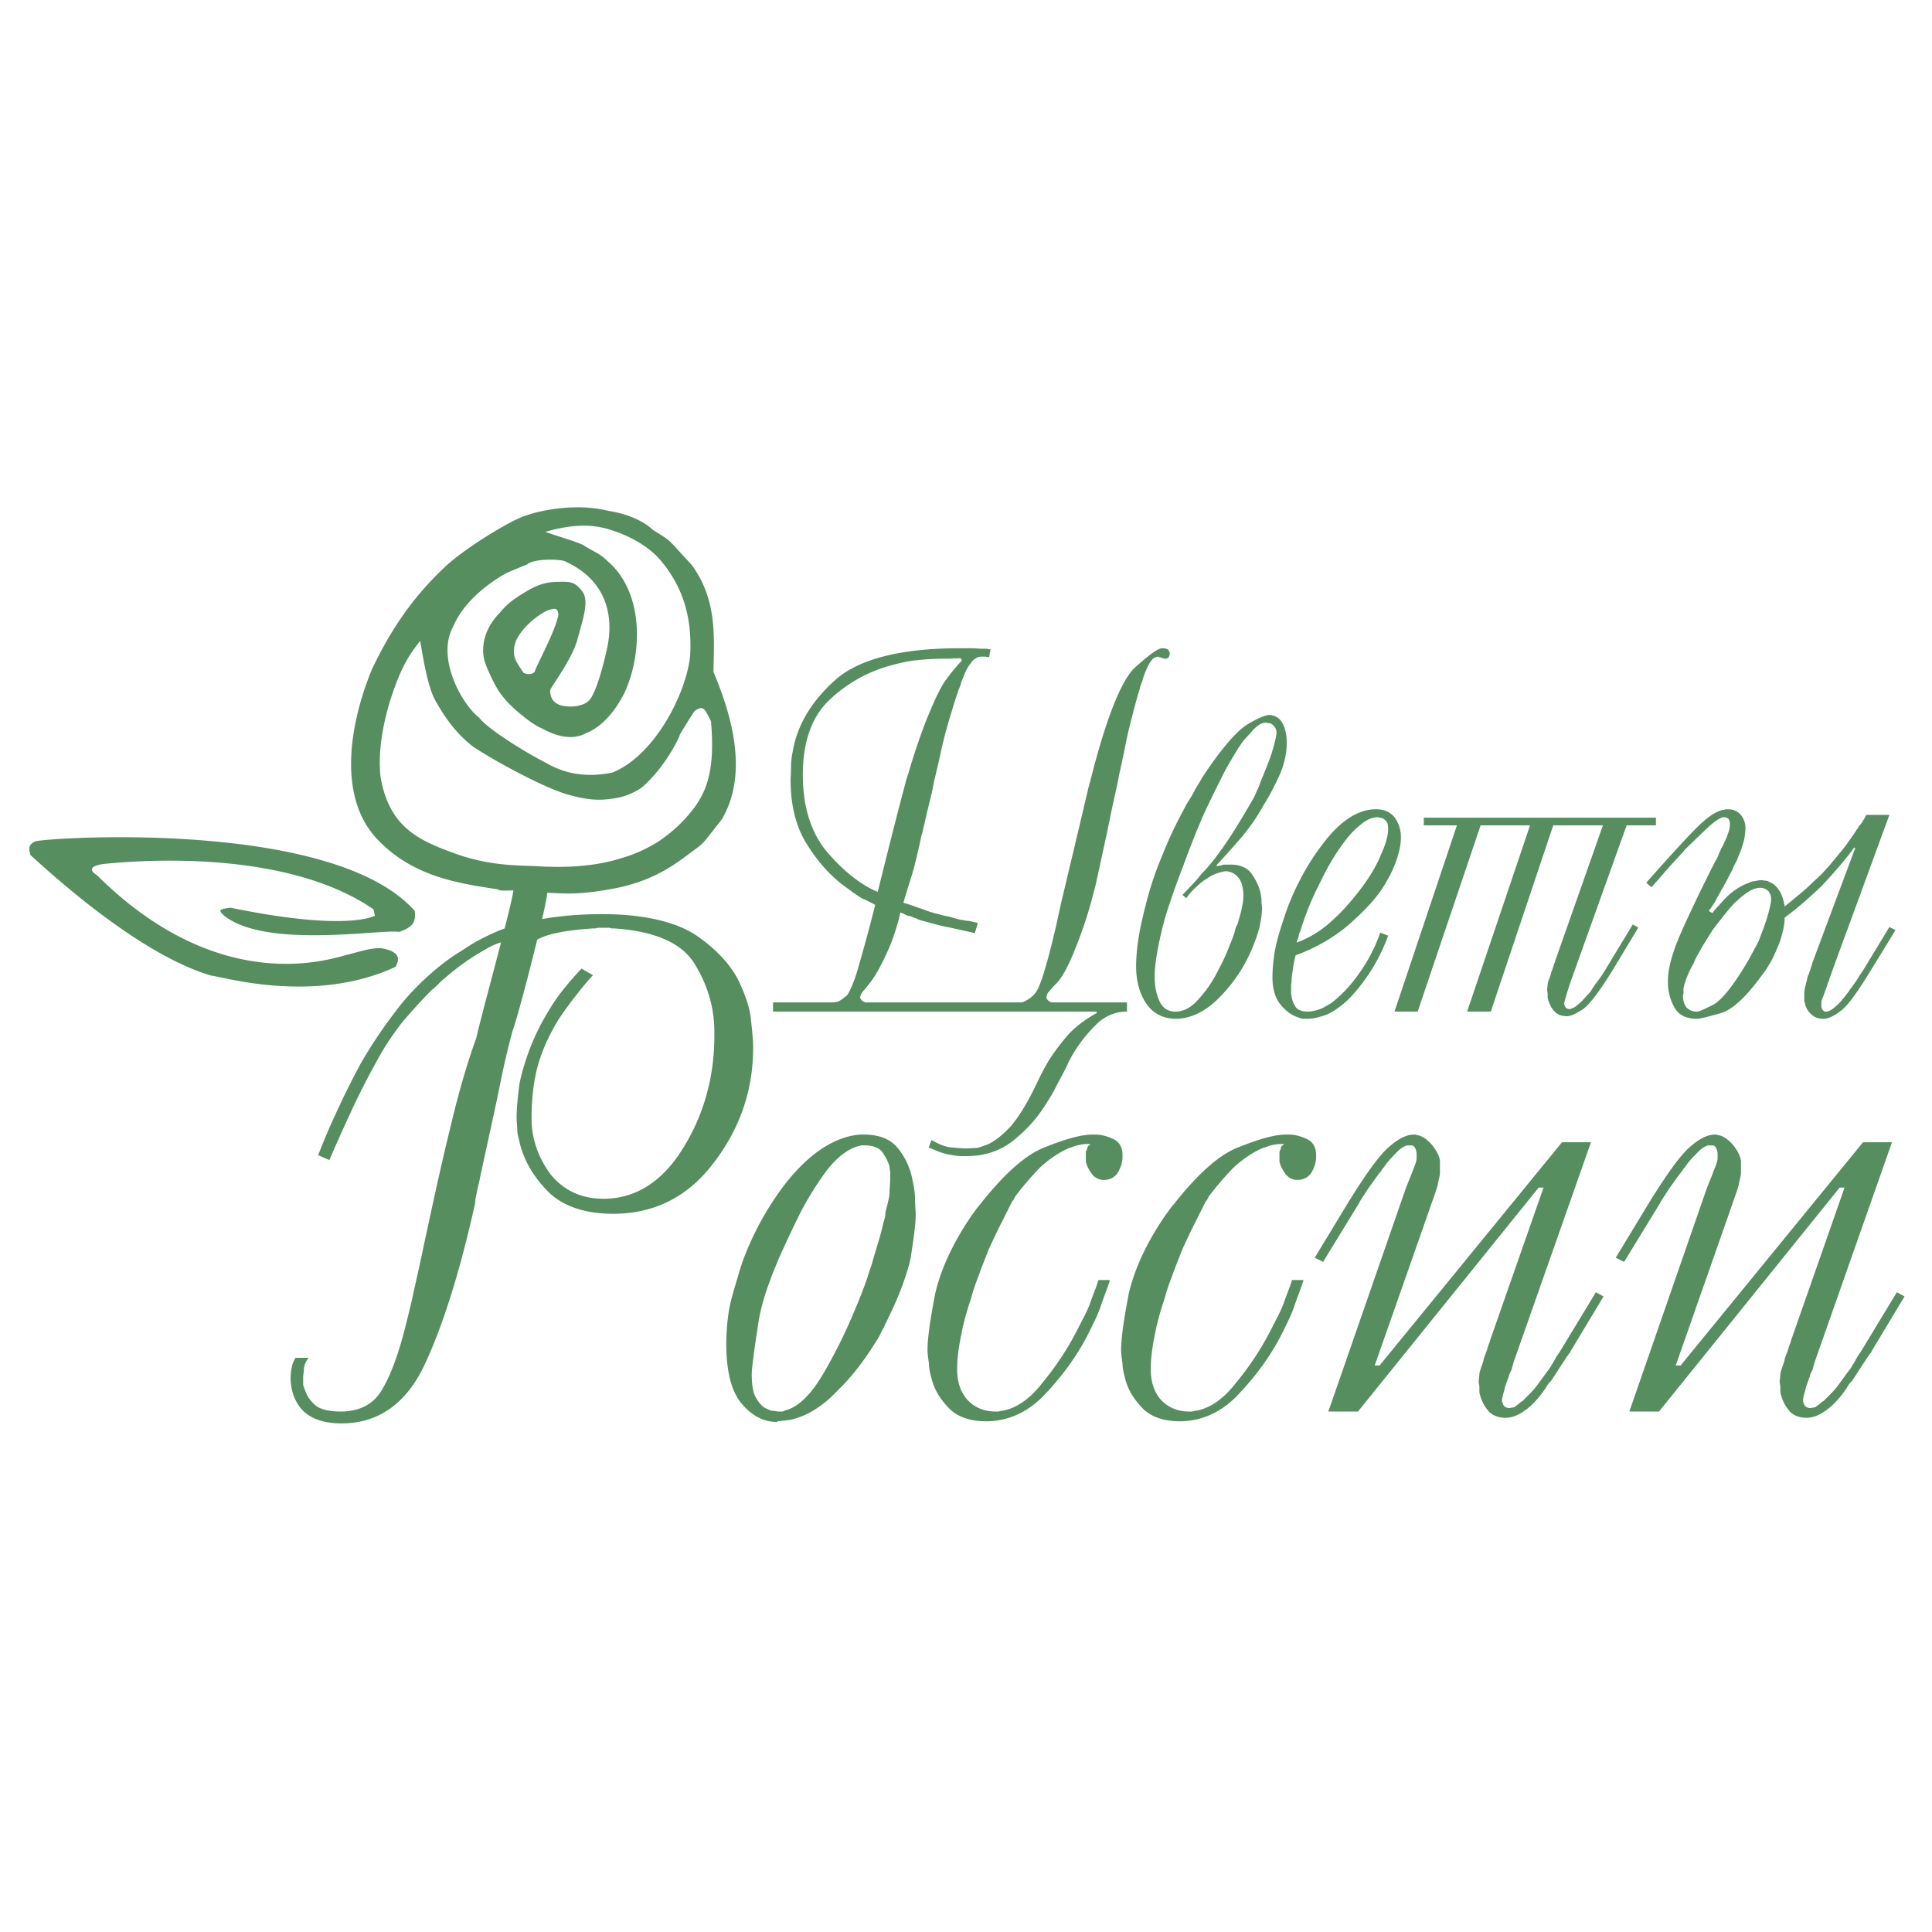
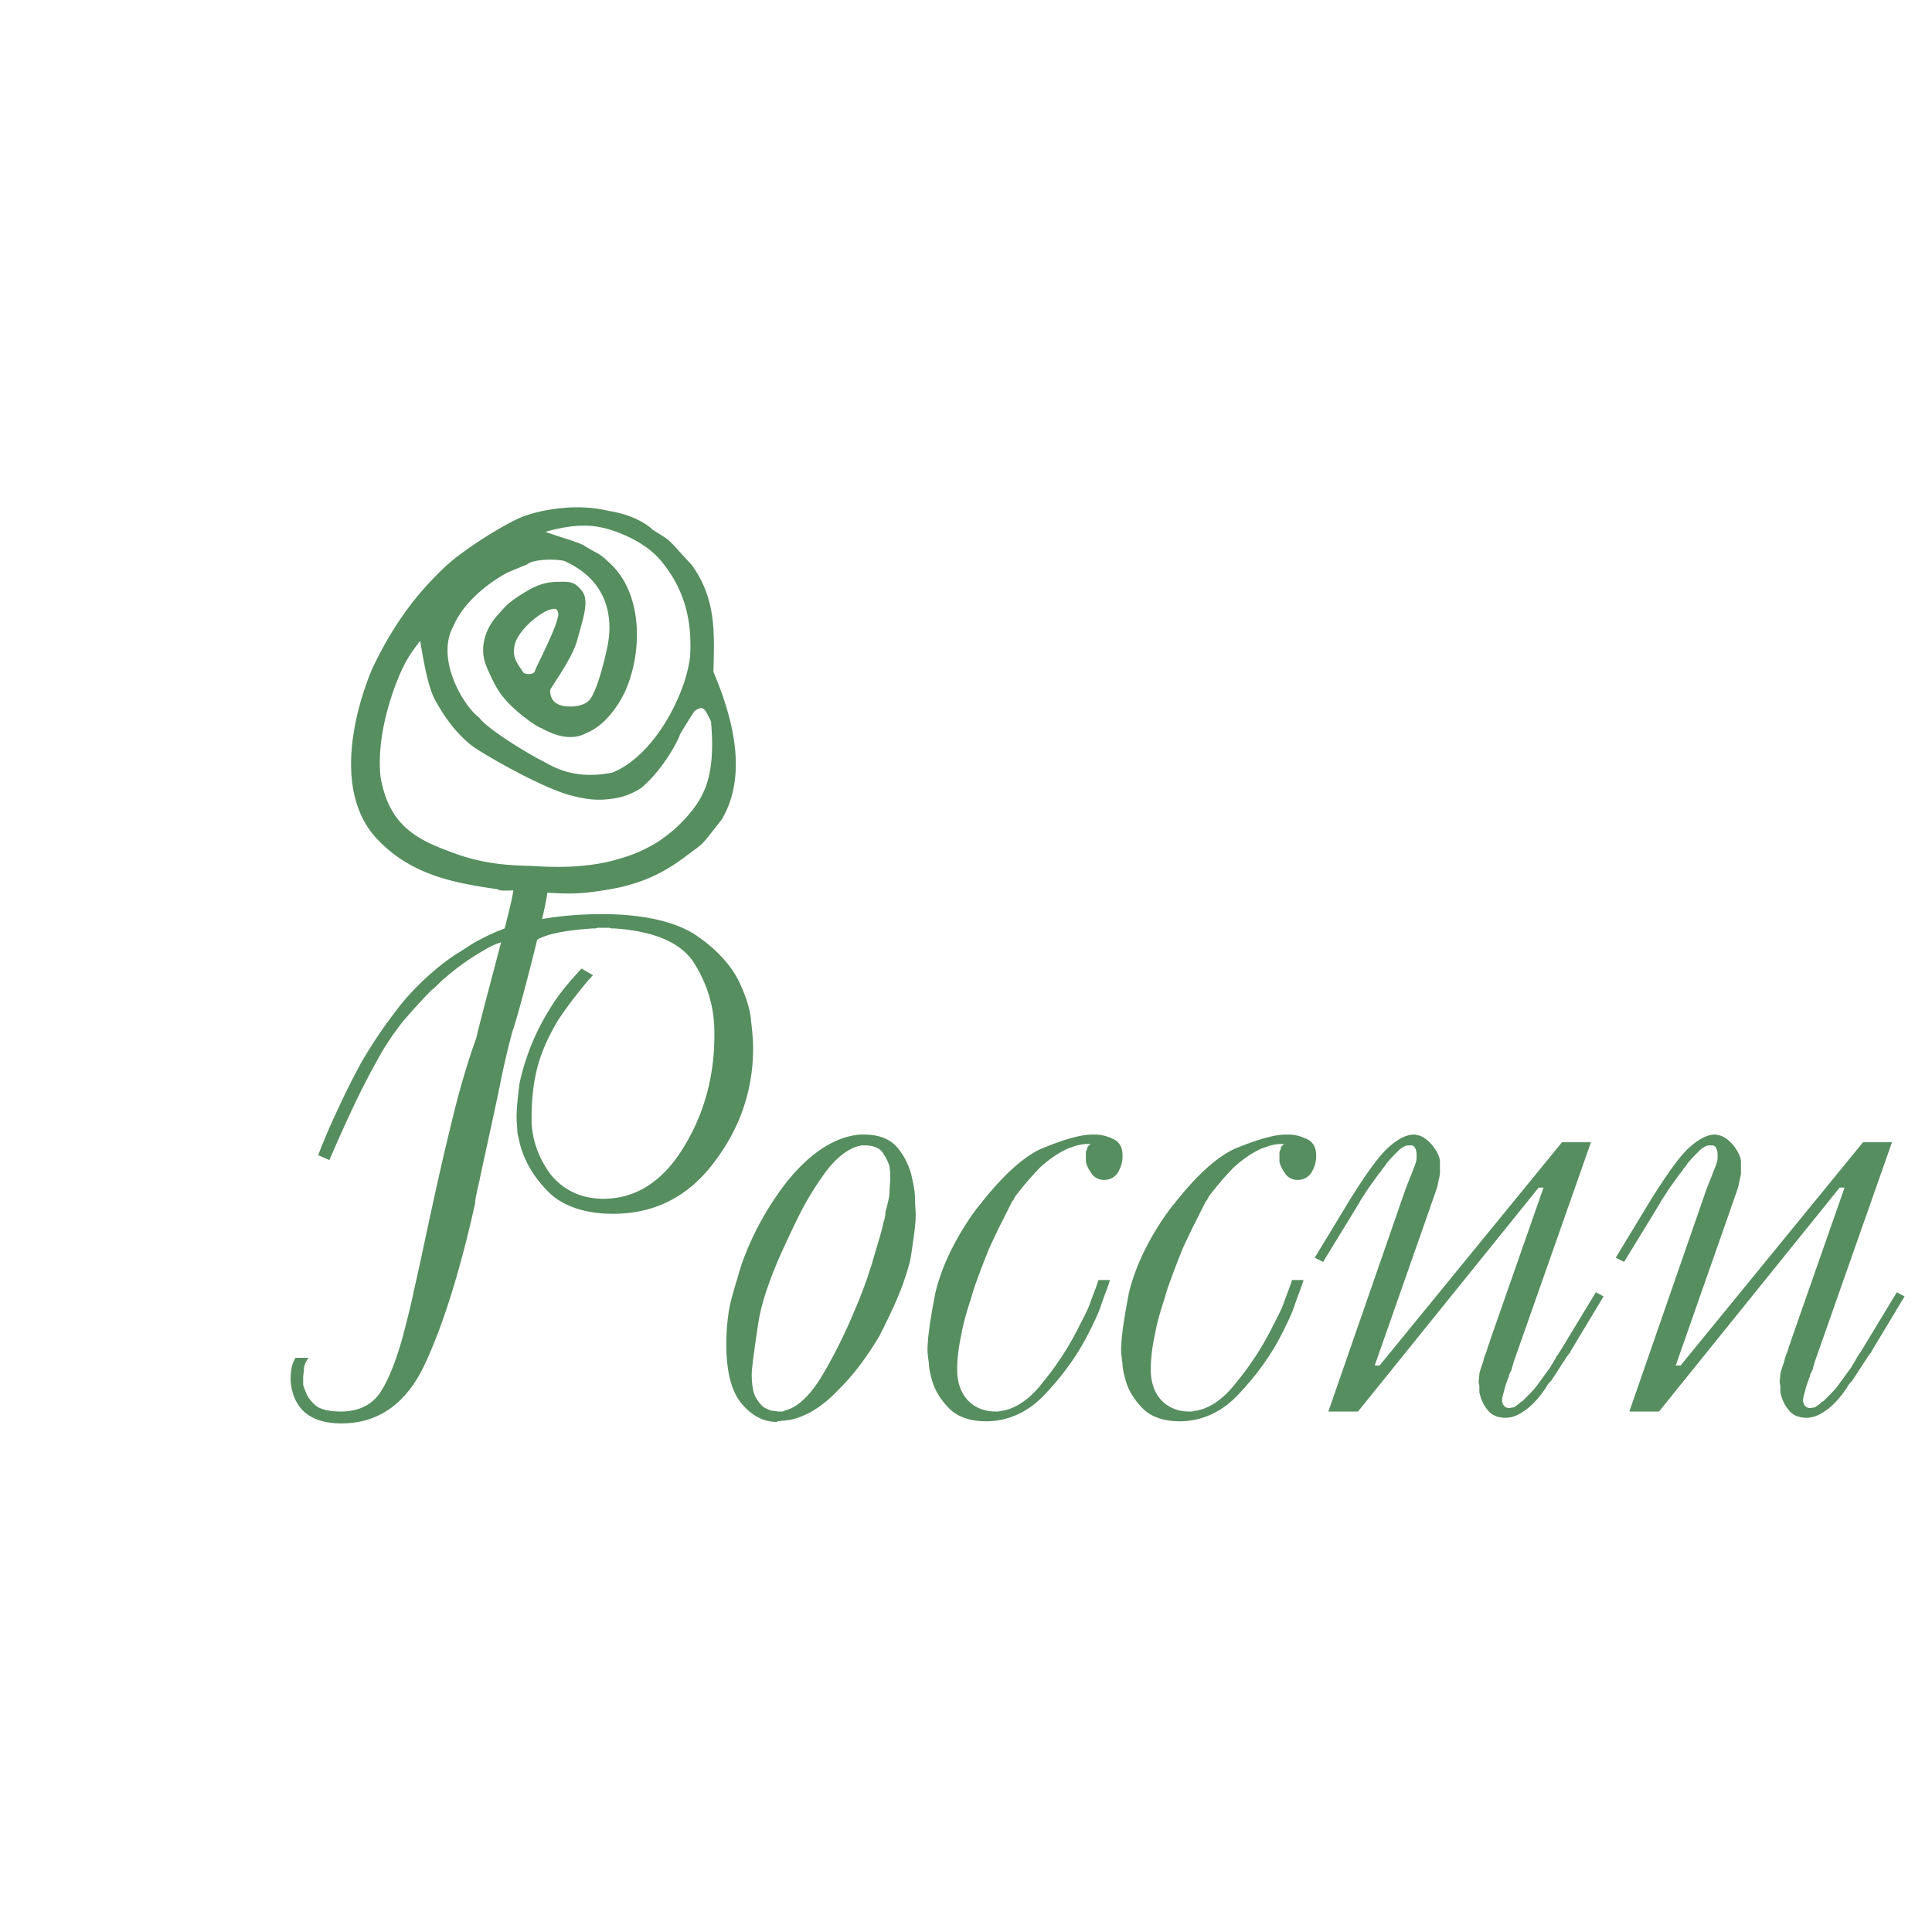
<svg xmlns="http://www.w3.org/2000/svg" width="2500" height="2500" viewBox="0 0 192.756 192.756">
  <g fill-rule="evenodd" clip-rule="evenodd">
-     <path fill="#fff" d="M0 0h192.756v192.756H0V0z" />
    <path d="M75.14 104.672v-.139c0-.627-.07-1.531-.208-2.68-.07-1.114-.487-2.332-1.044-3.585-.766-1.774-2.262-3.445-4.315-4.872-2.019-1.392-5.255-2.193-9.5-2.193-2.176 0-4.179.173-5.986.491.3-1.312.501-2.301.513-2.623 1.982.081 3.19.242 6.976-.483 3.786-.806 5.784-2.368 7.282-3.48s1.079-.725 3.142-3.335c2.707-4.543 1.015-10.391-.821-14.742.097-3.77.306-7.282-2.175-10.681-2.562-2.755-1.869-2.24-3.867-3.48 0 0-1.305-1.418-4.447-1.901-3.222-.806-6.927-.08-8.7.645-1.514.619-5.72 3.142-7.733 5.075-2.022 1.941-4.672 4.833-7.153 10.102-1.949 4.721-3.625 12.228.338 16.723 3.513 3.867 8.023 4.592 12.277 5.22-.097.193 1.498.097 1.498.097-.045.481-.396 1.952-.866 3.799-.833.31-1.657.683-2.458 1.115-.73.348-1.427.871-2.123 1.288-.696.418-1.427.975-2.123 1.531-1.461 1.218-2.958 2.68-4.211 4.385a45.318 45.318 0 0 0-3.48 5.22 80.596 80.596 0 0 0-2.436 4.907 61.014 61.014 0 0 0-1.775 4.176l1.114.487a188.624 188.624 0 0 1 2.609-5.777 82.32 82.32 0 0 1 2.262-4.35c.696-1.287 1.566-2.54 2.401-3.619.835-.975 1.844-2.123 2.819-3.097l.139-.14c.209-.139.487-.418.696-.626.139-.14.417-.418.696-.627a23.317 23.317 0 0 1 3.897-2.749c.662-.394 1.122-.597 1.611-.728-.944 3.64-2.137 8.036-2.455 9.482-.02.063-.042.124-.062.188-.87 2.401-1.775 5.499-2.61 9.083-.87 3.515-1.845 8.039-2.958 13.259-.244 1.113-.522 2.331-.731 3.306-.209.975-.487 2.054-.696 2.889-.696 2.818-1.531 5.081-2.401 6.473-.835 1.427-2.262 2.123-4.071 2.123-1.148 0-2.054-.209-2.541-.627-.487-.417-.835-.939-.974-1.356-.104-.279-.244-.558-.244-.766v-.627c0-.278.07-.557.07-.766 0-.243.069-.521.174-.73 0-.07.139-.209.139-.278 0 0 .14-.14.14-.209h-1.288a3.037 3.037 0 0 0-.348.835c-.07.313-.14.731-.14 1.148 0 1.253.418 2.471 1.253 3.306.87.836 2.123 1.253 3.828 1.253 3.654 0 6.473-1.949 8.317-5.916 1.809-3.862 3.515-9.291 5.011-16.042 0-.453.14-.87.209-1.288.069-.348.209-.835.278-1.253.835-3.897 1.601-7.272 2.158-10.092a85.238 85.238 0 0 1 1.07-4.499c.405-1.066 1.602-5.562 2.479-9.169 1.294-.758 3.846-1.001 5.499-1.122h.278c.069 0 .208-.069.278-.069h1.112c.07 0 .209.069.278.069h.279c4.037.279 6.716 1.462 7.969 3.516 1.288 2.053 1.983 4.385 1.983 6.785v.418c0 4.071-1.044 7.899-3.167 11.275-2.053 3.306-4.732 4.976-7.899 4.976-2.192 0-3.932-.835-5.22-2.366-1.183-1.565-1.879-3.41-1.949-5.289v-.278-.209c0-1.845.209-3.619.626-5.15.417-1.496 1.114-3.027 2.019-4.524a37.967 37.967 0 0 1 1.566-2.192c.557-.695 1.183-1.531 1.914-2.297l-1.148-.661c-1.183 1.288-2.332 2.61-3.167 4.037a22.89 22.89 0 0 0-2.053 4.142c-.418 1.147-.766 2.262-.975 3.375-.14 1.148-.278 2.263-.278 3.341 0 .418.069.836.069 1.253 0 .349.139.766.209 1.114.417 1.844 1.427 3.549 2.888 5.011 1.427 1.427 3.654 2.192 6.473 2.192 4.106 0 7.482-1.705 10.022-5.081 2.54-3.306 3.862-7.029 3.932-11.066.006-.072.006-.212.006-.281zM45.222 62.489c1.45-3.383 5.413-5.365 5.413-5.365.677-.29 1.981-.821 1.981-.821.483-.483 2.659-.58 3.674-.338 4.881 2.175 4.769 6.412 4.301 8.603-.467 2.191-1.192 4.688-1.836 5.333s-2.062.692-2.804.467c-.741-.225-1.063-.741-1.063-1.514.097-.339 2.191-3.094 2.707-5.011.516-1.917 1.225-3.867.516-4.817-.709-.95-1.176-.999-2.159-.982-.982.016-1.869.016-3.479.982-1.611.967-2.014 1.418-2.658 2.159-2.014 2.11-1.676 4.221-1.402 4.978s1.08 2.61 1.885 3.496c.966 1.209 3.142 2.82 3.705 2.981.886.483 2.819 1.45 4.511.483 2.256-.886 3.577-3.577 3.818-4.06 1.789-3.915 1.901-10.037-1.74-13.098-.789-.806-1.353-.886-2.417-1.595-.951-.419-1.659-.58-3.77-1.305 1.95-.564 3.915-.822 5.607-.435-.097-.048 3.802.757 5.945 3.335s3.109 5.558 2.9 9.425c-.354 3.706-3.496 9.989-7.782 11.697-4.012.789-6.106-.741-7.073-1.225s-5.236-2.98-6.203-4.27c-1.691-1.289-4.321-5.931-2.577-9.103zm8.169 4.399c-.113.435-.774.435-1.161.241-.58-.966-1.305-1.562-.773-3.142.773-1.74 2.835-3.013 3.335-3.142s.854-.273.918.483c-.257 1.564-2.207 5.125-2.319 5.56zm-7.847 18.318c-3.805-1.359-6.684-2.664-7.572-7.653-.467-4.221 1.272-8.796 1.933-10.311s1.208-2.256 2.014-3.303c.226 1.24.692 4.479 1.514 5.945.822 1.466 1.869 3.077 3.561 4.447.931.753 6.889 4.185 9.779 4.978 1.82.5 2.835.532 3.818.435s2.079-.274 3.4-1.144c2.578-2.175 4.06-5.639 3.802-5.236-.258.402.999-1.692 1.499-2.417.902-.644 1.015-.225 1.643 1.015.468 5.268-.58 7.443-2.32 9.425-1.08 1.24-1.949 1.869-2.562 2.319-.612.452-2.191 1.37-3.818 1.837-3.561 1.192-7.347.951-8.877.87-1.53-.08-4.43.001-7.814-1.207zM91.008 117.583a6.937 6.937 0 0 0-1.427-3.028c-.696-.869-1.81-1.357-3.375-1.357h-.209-.208c-2.541.209-5.081 1.914-7.412 4.872a29.392 29.392 0 0 0-4.315 7.865 27.108 27.108 0 0 0-.487 1.601l-.104.313c-.313 1.079-.661 2.192-.8 3.271-.139.975-.209 2.02-.209 2.958 0 2.68.487 4.698 1.497 5.917.975 1.183 2.158 1.878 3.584 1.878v-.069h.07c.139 0 .417-.069.626-.069.14 0 .417-.069.557-.069 1.705-.348 3.341-1.392 4.872-3.027 1.566-1.531 2.889-3.376 4.037-5.29l.278-.557c.069-.14.209-.348.278-.557.87-1.74 1.566-3.306 2.019-4.698.208-.592.348-1.113.487-1.601l.105-.522c.278-1.844.487-3.271.487-4.176v-.069c0-.418-.07-.975-.07-1.636-.002-.628-.141-1.324-.281-1.95zm-4.489 9.952a52.327 52.327 0 0 1-1.218 3.132c-.939 2.263-2.053 4.524-3.236 6.508-1.148 1.948-2.401 3.167-3.619 3.515-.14 0-.278.14-.418.14h-.348c-.14 0-.348-.07-.557-.07-.209 0-.487-.139-.766-.278-.313-.139-.662-.557-.94-1.044-.277-.454-.417-1.289-.417-2.333 0-.487.209-2.192.626-4.872.174-1.322.591-2.889 1.288-4.698.174-.521.417-1.044.626-1.601a125.98 125.98 0 0 1 2.192-4.698 30.6 30.6 0 0 1 2.75-4.454c.974-1.253 2.088-2.157 3.167-2.436.069 0 .208-.07.348-.07h.348c.766 0 1.427.278 1.705.696s.557.904.696 1.393c0 .208.069.521.069.66v.627c0 .417-.069.904-.069 1.322s-.139.87-.209 1.218c-.069.278-.209.696-.209.975s-.139.626-.208.904c-.208 1.01-.626 2.263-1.079 3.829v.034c-.173.523-.348 1.045-.522 1.601zM111.992 115.32v-.139c0-.627-.277-1.219-.834-1.496-.557-.279-1.219-.488-1.846-.488h-.348c-1.043 0-2.609.418-4.594 1.219-1.949.695-4.07 2.609-6.334 5.429-.139.209-.416.487-.555.696-.141.139-.279.417-.418.557-1.915 2.749-3.167 5.429-3.759 7.969-.487 2.54-.766 4.42-.766 5.638 0 .348.07.835.14 1.322 0 .487.139 1.079.278 1.566.278 1.113.939 2.122 1.774 2.958.835.835 2.123 1.252 3.655 1.252 2.262 0 4.314-.974 5.984-2.818 1.705-1.81 3.201-3.863 4.316-6.125.418-.835.904-1.81 1.182-2.68.279-.835.662-1.74.871-2.471h-1.148c-.209.73-.557 1.496-.836 2.332-.277.766-.766 1.636-1.184 2.471a29.13 29.13 0 0 1-3.549 5.429c-1.252 1.636-2.68 2.61-4.072 2.818-.139 0-.277.07-.348.07h-.277c-1.148 0-2.123-.418-2.82-1.184-.661-.73-1.009-1.774-1.009-3.027 0-1.01.14-2.192.418-3.479.209-1.184.591-2.472 1.009-3.725.208-.835.558-1.705.835-2.471s.627-1.601.904-2.331c.453-.975.871-1.879 1.287-2.68.35-.696.697-1.392.975-1.948 0-.07.141-.209.209-.279 0-.104.139-.243.139-.312a31.257 31.257 0 0 1 2.471-2.889c.906-.835 1.914-1.531 2.889-1.949.279-.069.557-.208.836-.278.314-.069.662-.139.939-.139H108.754v.069c-.139.069-.277.209-.277.348 0 .14-.141.278-.141.418v.905c.07.418.35.905.627 1.288a1.49 1.49 0 0 0 1.184.557c.592 0 1.078-.278 1.357-.696.277-.452.486-1.009.486-1.565v-.142h.002zM131.307 115.32v-.139c0-.627-.279-1.219-.836-1.496-.557-.279-1.217-.488-1.844-.488h-.348c-1.045 0-2.609.418-4.594 1.219-1.949.695-4.072 2.609-6.334 5.429-.139.209-.418.487-.557.696-.139.139-.277.417-.418.557-1.914 2.749-3.166 5.429-3.758 7.969-.486 2.54-.766 4.42-.766 5.638 0 .348.07.835.139 1.322 0 .487.141 1.079.279 1.566.277 1.113.939 2.122 1.773 2.958.836.835 2.123 1.252 3.654 1.252 2.262 0 4.316-.974 5.986-2.818 1.705-1.81 3.201-3.863 4.316-6.125.416-.835.904-1.81 1.182-2.68.279-.835.662-1.74.871-2.471h-1.148c-.209.73-.557 1.496-.836 2.332-.279.766-.766 1.636-1.184 2.471a29.13 29.13 0 0 1-3.549 5.429c-1.252 1.636-2.68 2.61-4.072 2.818-.139 0-.277.07-.348.07h-.279c-1.148 0-2.121-.418-2.818-1.184-.66-.73-1.008-1.774-1.008-3.027 0-1.01.139-2.192.416-3.479.209-1.184.592-2.472 1.01-3.725.209-.835.557-1.705.836-2.471.277-.766.625-1.601.904-2.331.453-.975.869-1.879 1.287-2.68.348-.696.695-1.392.975-1.948 0-.07.139-.209.209-.279 0-.104.139-.243.139-.312a30.952 30.952 0 0 1 2.471-2.889c.906-.835 1.914-1.531 2.889-1.949.279-.069.557-.208.836-.278.312-.069.66-.139.939-.139H128.069v.069c-.139.069-.279.209-.279.348 0 .14-.139.278-.139.418v.905c.07.418.35.905.627 1.288.277.348.695.557 1.184.557.592 0 1.078-.278 1.357-.696.277-.452.486-1.009.486-1.565v-.142h.002zM155.633 134.844c-.139.208-.35.486-.488.765s-.348.558-.486.836c-.453.592-.939 1.287-1.357 1.844-.418.558-.975 1.044-1.393 1.497-.07 0-.244.139-.312.209-.07.068-.209.208-.279.208 0 0-.139.14-.277.209-.141 0-.348.069-.488.069-.139 0-.348-.069-.418-.139-.068-.069-.207-.209-.207-.348l-.07-.14v-.14c0-.139.07-.521.209-.939.068-.417.277-.904.418-1.322l.068-.139v-.14l.279-.557c0-.174.139-.452.139-.592l7.76-22.063h-2.889l-18.199 22.272h-.488l5.361-15.277c.486-1.427.869-2.401.938-2.818.07-.418.209-.835.209-1.114v-.139-.383-.278V115.807c-.068-.557-.451-1.183-.869-1.67-.418-.452-.904-.801-1.322-.87-.07 0-.209-.07-.279-.07h-.139c-.73 0-1.566.418-2.541 1.288-.939.835-2.262 2.68-3.967 5.429l-3.375 5.568.834.418 3.621-5.916c0-.07.277-.453.625-1.01.35-.557.836-1.184 1.322-1.879.174-.14.314-.453.453-.592s.277-.418.418-.557c.348-.418.766-.836 1.043-1.114.279-.278.627-.486.904-.557H140.845c.141 0 .279.14.348.278.07.14.139.349.139.557v.488c0 .278-.207.767-.416 1.288-.141.418-.453 1.113-.73 1.879l-7.656 22.063h2.957l18.027-22.342H154l-5.359 15.312c0 .14-.139.349-.209.627-.068.278-.207.626-.348.975 0 .069-.07.208-.07.278 0 .069-.068.208-.068.278-.139.348-.279.8-.348 1.079 0 .278-.07.626-.07.835 0 .139.07.348.07.487v.557c.139.661.416 1.287.834 1.774.348.487 1.01.766 1.775.766.557 0 1.184-.209 1.775-.626.557-.349 1.043-.835 1.461-1.322.279-.313.557-.731.766-1.01.139-.278.348-.557.521-.696.697-1.044 1.184-1.844 1.393-2.122.139-.278.348-.487.418-.627l.139-.139v-.069l3.307-5.499-.766-.417-3.588 5.917zM189.248 128.928l-3.584 5.916c-.139.208-.348.486-.486.765-.141.278-.348.558-.488.836-.451.592-.939 1.287-1.357 1.844-.416.558-.975 1.044-1.391 1.497-.07 0-.244.139-.314.209-.068.068-.209.208-.277.208 0 0-.141.14-.279.209-.139 0-.348.069-.486.069-.141 0-.348-.069-.418-.139-.068-.069-.209-.209-.209-.348l-.07-.14v-.14c0-.139.07-.521.211-.939.068-.417.277-.904.416-1.322l.07-.139v-.14c.068-.139.209-.418.277-.557 0-.174.141-.452.141-.592l7.76-22.063h-2.889l-18.199 22.272h-.488l5.359-15.277c.486-1.427.869-2.401.939-2.818.07-.418.209-.835.209-1.114v-.139-.383-.278V115.807c-.07-.557-.453-1.183-.871-1.67-.416-.452-.904-.801-1.322-.87-.068 0-.209-.07-.277-.07h-.139c-.732 0-1.566.418-2.541 1.288-.939.835-2.262 2.68-3.967 5.429l-3.377 5.568.836.418 3.619-5.916c0-.07.279-.453.627-1.01s.836-1.184 1.322-1.879c.174-.14.312-.453.451-.592.141-.139.279-.418.418-.557.348-.418.766-.836 1.045-1.114.277-.278.625-.486.904-.557H170.877c.139 0 .277.14.348.278.068.14.139.349.139.557v.488c0 .278-.209.767-.418 1.288-.139.418-.451 1.113-.73 1.879l-7.656 22.063h2.959l18.025-22.342h.488l-5.359 15.312c0 .14-.139.349-.209.627s-.209.626-.348.975c0 .069-.07.208-.07.278 0 .069-.068.208-.068.278-.141.348-.279.8-.35 1.079 0 .278-.068.626-.068.835 0 .139.068.348.068.487v.557c.141.661.418 1.287.836 1.774.348.487 1.01.766 1.775.766.557 0 1.182-.209 1.773-.626.557-.349 1.045-.835 1.463-1.322.277-.313.557-.731.766-1.01.139-.278.348-.557.521-.696.695-1.044 1.184-1.844 1.393-2.122.139-.278.348-.487.416-.627l.141-.139v-.069l3.305-5.499-.769-.416z" fill="#568e5f" />
-     <path d="M39.479 96.454c.105-.323.951-1.454-1.479-1.857-.739 0-1.268.081-3.274.646-1.057.161-12.361 4.683-25.039-7.914-.528-.323-1.057-.888.634-1.13 1.057-.081 17.432-2.019 26.94 4.522.211.888.105.646.105.646s-2.641 1.615-14.368-.808c-1.057.162-1.373.162-.528.888 4.332 3.23 15.742 1.211 17.327 1.534 1.479-.484 1.69-1.05 1.584-2.099-8.24-9.286-36.977-7.268-37.822-6.944-.845.323-.634.888-.528 1.373.528.404 10.248 9.77 18.066 12.031 1.055.081 10.247 2.907 18.382-.888zM109.412 101.082c-1.145.609-2.162 1.398-2.898 2.212-.713.839-1.373 1.703-1.908 2.567-.254.432-.508.89-.711 1.297a56.04 56.04 0 0 0-.609 1.245c-.84 1.729-1.703 3.127-2.492 4.017-.764.814-1.576 1.475-2.312 1.78-.307.102-.713.279-1.018.33-.305 0-.738.051-1.042.051-.407 0-.915-.051-1.525-.102-.585-.051-1.246-.33-1.958-.737l-.28.737c.687.306 1.296.56 1.805.661.483.102.991.203 1.449.203H96.472c1.753 0 3.253-.508 4.5-1.449 1.17-.915 2.213-2.008 2.975-3.127.457-.687.916-1.398 1.246-2.008.305-.636.66-1.246.863-1.652.154-.306.357-.661.51-1.043.152-.305.355-.712.584-1.067a14.508 14.508 0 0 1 2.213-2.771 4.24 4.24 0 0 1 3.076-1.297v-.916H104.912l-.102-.051-.104-.051c-.049 0-.152-.127-.203-.178s-.102-.152-.102-.254c0-.051.051-.152.051-.203 0 0 .051-.103.051-.153.154-.203.51-.609.992-1.118.457-.483 1.068-1.551 1.703-3.152a43.888 43.888 0 0 0 1.652-4.805c.152-.585.305-1.144.457-1.729.51-2.364 1.068-4.831 1.578-7.373.203-1.017.482-2.161.686-3.178.025-.153.051-.28.076-.432.203-.89.406-1.831.584-2.721.152-.813.357-1.703.561-2.517.203-.763.406-1.602.635-2.416.051-.203.152-.509.254-.838.051-.305.203-.661.307-.966.102-.407.305-.915.508-1.348.203-.406.406-.711.609-.864.051 0 .152-.102.203-.102 0 0 .129-.051.178-.051.053 0 .154.051.205.051s.152.051.152.051l.102.051h.102l.102.051h.102c.152 0 .305-.051.355-.152a.94.94 0 0 0 .102-.356c0-.152-.102-.305-.203-.432a1.357 1.357 0 0 0-.559-.102c-.406 0-1.348.687-2.746 1.958-1.271 1.194-2.771 4.831-4.271 10.703-.051.178-.102.381-.152.584 0 .102-.102.254-.102.356 0 .102-.102.305-.102.407-1.068 4.551-1.982 8.364-2.695 11.364-.152.711-.305 1.372-.432 1.982-.738 3.229-1.348 5.39-1.805 6.432a2.778 2.778 0 0 1-.561.865 3.05 3.05 0 0 1-.635.457c-.203.127-.406.229-.609.229H86.326l-.102-.051-.102-.051c-.05 0-.152-.127-.203-.178s-.102-.152-.102-.254c0-.051.051-.152.102-.254 0-.103.153-.306.356-.509.204-.255.484-.61.737-.94.204-.306.508-.763.712-1.17.356-.661.763-1.5 1.144-2.415.356-.94.712-2.008.966-3.152.152.051.355.152.458.204.102.05.305.152.483.152.152.051.356.152.559.203.152.077.356.178.56.229.559.153 1.296.356 2.11.56.788.152 1.907.406 3.255.712l.305-1.018c-.305-.051-.611-.152-.941-.203-.254 0-.559-.102-.763-.102-.407-.102-.813-.229-1.195-.331a6.653 6.653 0 0 1-1.068-.254c-.508-.102-1.093-.305-1.602-.508-.509-.153-1.118-.407-1.855-.61v-.025c.355-1.246.737-2.39 1.042-3.433.254-1.017.509-2.059.712-3.076.051-.229.152-.533.203-.737 0-.203.102-.457.153-.661.203-1.042.534-2.211.788-3.356.076-.458.178-.94.305-1.449.178-.763.381-1.602.559-2.466a48.237 48.237 0 0 1 1.042-3.864 39.73 39.73 0 0 1 .56-1.779l.051-.102c0-.051.05-.178.05-.229l.051-.102c.051-.152.152-.355.203-.559s.152-.458.254-.662c.152-.457.407-.991.737-1.397.255-.407.662-.661 1.068-.661h.406c.051 0 .154.051.203.051h.154l.152-.788h-.203c-.051 0-.152-.051-.152-.051H98.07c-.355 0-.762-.051-1.169-.051h-1.144c-5.923 0-10.093 1.094-12.406 3.152-2.313 2.06-3.763 4.424-4.221 6.941-.102.534-.203 1.042-.203 1.551 0 .331-.025.687-.025 1.017-.025.178-.025.331-.025.483 0 2.669.61 4.932 1.805 6.686 1.119 1.754 2.466 3.152 3.865 4.119.458.356.966.712 1.423.991.305.127.61.28.916.433.152.076.279.152.432.229-.763 3.076-1.398 5.237-1.754 6.482-.355 1.195-.711 2.009-.966 2.415-.051.103-.178.204-.229.255-.051 0-.152.102-.203.152-.204.152-.458.33-.661.381-.152 0-.356.051-.508.051h-5.873v.916h32.288v.153zM82.361 84.811c-1.475-1.855-2.262-4.397-2.262-7.474v-.026c0-3.305.89-5.771 2.593-7.423a14.38 14.38 0 0 1 5.694-3.356c1.043-.305 2.06-.559 3.051-.661a26.35 26.35 0 0 1 2.669-.153h.509l1.246-.051.102.254c-.61.61-1.169 1.347-1.703 2.059-.458.712-.966 1.754-1.424 2.873-.712 1.627-1.475 3.813-2.263 6.483-.051.127-.076.254-.127.381-.763 2.822-1.729 6.635-2.873 11.262l-.102-.051h-.05c-1.805-.812-3.509-2.261-5.06-4.117zM115.486 86.515a31.947 31.947 0 0 0-.686 2.008c-.152.509-.305 1.017-.432 1.526-.229.89-.434 1.754-.611 2.593-.254 1.348-.406 2.619-.406 3.763 0 1.5.355 2.771 1.043 3.763.66.966 1.703 1.475 2.924 1.475h.153c1.449-.052 2.949-.813 4.271-2.212a15.145 15.145 0 0 0 3.152-4.729 18.21 18.21 0 0 0 .762-2.161c.152-.712.254-1.398.254-1.958 0-.153-.025-.331-.051-.534v-.178c0-.254-.051-.584-.102-.789-.152-.711-.508-1.373-.914-1.957-.205-.254-.459-.483-.789-.61-.355-.178-.787-.254-1.271-.254h-.685c-.101 0-.254.102-.355.102-.104 0-.256.051-.357.051v-.102c.814-.89 1.703-1.856 2.518-2.822a19.653 19.653 0 0 0 2.16-3.152c.586-.915 1.145-2.008 1.602-3.025.459-1.042.713-2.11.713-3.254 0-.712-.152-1.449-.457-1.958s-.764-.763-1.322-.763c-.33 0-1.094.305-2.111.916-1.041.61-2.643 2.415-4.602 5.415-.203.407-.508.813-.711 1.22-.203.432-.508.89-.764 1.296-.635 1.195-1.346 2.517-1.957 3.965a94.127 94.127 0 0 0-.969 2.365zm2.67-.407c.357-.991.764-2.008 1.17-3.05.406-.966.814-1.958 1.246-2.822.508-1.093 1.066-2.161 1.525-3.102.482-.915.99-1.729 1.398-2.415.051-.102.152-.203.203-.305.051-.102.152-.204.203-.305.305-.406.736-.813 1.043-1.194.305-.356.711-.661 1.016-.763.051 0 .152-.051.203-.051h.23s.102.051.152.051h.152c.152.051.355.204.457.356.102.102.203.356.203.56 0 .33-.152.94-.355 1.652-.203.737-.508 1.5-.84 2.313-.102.279-.254.584-.355.89-.102.254-.203.559-.305.763s-.203.458-.305.687c-.102.203-.203.407-.305.56-.891 1.55-1.754 2.974-2.568 4.169-.609.89-1.221 1.729-1.83 2.415-.203.229-.381.433-.561.61-.102.102-.254.305-.355.432-.102.102-.203.254-.305.356l-1.297 1.373.381.33c.254-.381.611-.788.967-1.093.305-.305.711-.661 1.094-.864a3.922 3.922 0 0 1 1.016-.534c.307-.102.662-.204.941-.204.102 0 .203.051.305.051.051 0 .154.051.254.102.256.102.561.356.764.687.203.305.355.915.355 1.627 0 .229-.025.432-.051.661-.051.279-.102.534-.152.788-.102.407-.254.89-.355 1.296l-.203.407c0 .102-.102.305-.102.407-.051.203-.256.788-.561 1.5-.254.711-.686 1.602-1.145 2.465a11.846 11.846 0 0 1-1.906 2.771c-.711.839-1.5 1.246-2.312 1.246-.713 0-1.297-.356-1.602-1.094-.307-.661-.459-1.475-.459-2.313v-.154c0-1.22.307-2.923.814-4.982.203-.763.432-1.551.711-2.339a76.86 76.86 0 0 1 1.271-3.534c.054-.127.104-.28.155-.407zM127.258 94.548a15.576 15.576 0 0 0-.305 2.974c0 1.195.305 2.11.838 2.746.51.61 1.068 1.017 1.68 1.22.152.051.381.153.533.153h.508c.51 0 1.068-.153 1.703-.356.561-.203 1.17-.61 1.807-1.118.812-.687 1.627-1.652 2.414-2.797a17.906 17.906 0 0 0 2.059-4.017l-.787-.305a15.906 15.906 0 0 1-2.109 4.068c-.865 1.245-1.857 2.263-2.771 2.948-.408.255-.814.509-1.246.661-.355.103-.764.204-1.119.204-.508 0-.99-.152-1.195-.458a2.639 2.639 0 0 1-.406-1.042c0-.102-.051-.255-.051-.356v-.355-.407c0-.101.051-.305.051-.457 0-.433.102-.89.152-1.297.051-.406.152-.89.254-1.246 1.959-.712 3.764-1.754 5.213-2.975.863-.762 1.678-1.525 2.338-2.288.459-.509.84-1.017 1.17-1.526.152-.229.305-.483.432-.737.383-.636.662-1.297.891-1.933.305-.839.457-1.652.457-2.313 0-.737-.203-1.398-.609-1.957-.406-.534-1.018-.839-1.855-.839h-.153c-1.754.051-3.51 1.245-5.137 3.406a23.773 23.773 0 0 0-2.312 3.636c-.383.737-.738 1.5-1.043 2.263-.178.407-.305.838-.457 1.245-.359 1.095-.742 2.213-.945 3.255zm4.551-6.686c0-.025.025-.051.025-.076.764-1.576 1.627-2.949 2.441-3.991a8.456 8.456 0 0 1 1.652-1.653c.508-.407 1.068-.61 1.525-.61.051 0 .152.051.254.051.051 0 .152.05.229.05.102.051.305.204.406.356.102.102.152.407.152.712 0 .61-.203 1.449-.635 2.364-.33.89-.84 1.806-1.449 2.721-.051.051-.076.127-.127.178a23.437 23.437 0 0 1-1.627 2.085 16.798 16.798 0 0 1-1.475 1.55c-1.17 1.144-2.467 1.958-3.812 2.441.051-.203.152-.433.203-.636 0-.203.127-.407.178-.559a28.182 28.182 0 0 1 2.06-4.983zM162.9 92.235l-2.617 4.322c-.102.203-.307.508-.51.813s-.482.636-.686.94c-.102.152-.254.356-.355.56-.102.152-.305.356-.459.509-.254.305-.559.635-.838.839-.203.203-.457.355-.662.406l-.102.051h-.102c-.102 0-.254-.051-.305-.102s-.152-.152-.152-.254l-.051-.102v-.102c0-.103.102-.433.203-.788.102-.356.305-1.018.609-1.856l5.416-15.126h2.924v-.763h-23.16v.763h3.305l-6.229 18.584h2.312l6.281-18.584h4.932l-6.279 18.584h2.363l6.229-18.584h4.957l-4.754 13.499c0 .102-.102.255-.152.458s-.152.457-.254.712c0 .05-.051.152-.051.203s-.051.152-.051.203a4.237 4.237 0 0 0-.254.737c0 .203-.051.458-.051.61 0 .102.051.254.051.355v.407c.102.482.305.94.609 1.297.254.355.738.559 1.297.559.406 0 .967-.254 1.703-.763.662-.508 1.703-1.906 3.025-4.067l2.416-4.017-.558-.303zM164.758 88.523c.203-.203.635-.711 1.193-1.347.51-.61 1.195-1.322 1.857-2.059.102-.102.203-.254.305-.356l.305-.305c.736-.712 1.5-1.449 2.16-2.059.637-.56 1.145-.864 1.398-.864.154 0 .307.051.408.101.051.051.152.153.152.255l.051.101v.407c0 .305-.152.661-.256.966-.1.331-.305.687-.457 1.042-.051.102-.152.254-.203.356 0 .102-.102.254-.152.356a3.633 3.633 0 0 1-.432.89c-.102.254-.254.508-.357.712-.609 1.246-1.168 2.339-1.627 3.331-.863 1.805-1.498 3.203-1.855 4.144a5.036 5.036 0 0 0-.203.56c-.406 1.144-.635 2.212-.635 3.102v.102c0 1.017.254 1.881.686 2.618.406.712 1.17 1.068 2.213 1.068.305 0 1.117-.204 2.363-.56 1.221-.356 2.619-1.703 4.17-3.864.254-.306.508-.712.711-1.067.203-.306.408-.738.561-1.094.051-.102.102-.203.127-.305.229-.509.432-1.017.559-1.551.152-.56.254-1.119.254-1.653.662-.483 1.271-.992 1.881-1.5a61.028 61.028 0 0 0 1.832-1.678c1.066-1.144 2.211-2.415 3.229-3.813l.102.051-2.033 5.44-1.756 4.703-.482 1.297c0 .102-.102.305-.152.508s-.152.407-.203.61c0 .051-.102.152-.102.203s-.051.152-.051.203c-.051.28-.152.585-.203.839a3.048 3.048 0 0 0-.102.61V99.837c0 .127.102.28.102.382s.102.305.152.406c.102.255.355.509.609.712s.635.306 1.043.306c.559 0 1.221-.356 1.957-.967.662-.61 1.627-1.957 2.771-3.864l1.271-2.059 1.193-1.958-.609-.305-1.373 2.263-1.246 2.059c-.102.153-.33.458-.533.814-.203.33-.508.736-.812 1.144-.104.203-.307.406-.408.56-.102.152-.305.355-.406.508a5.685 5.685 0 0 1-.84.788c-.254.204-.508.306-.711.306h-.102c-.051 0-.152-.102-.203-.152a.618.618 0 0 1-.152-.408v-.408c0-.127.152-.432.254-.736.102-.306.305-.764.406-1.221 0 0 .102-.102.102-.152 0-.076.051-.178.051-.229l1.043-2.873 1.729-4.703 3.203-8.746h-2.314c-.102.28-.305.534-.406.737a3.697 3.697 0 0 1-.381.458v.051c0 .051-.102.152-.102.152s-.102.102-.102.153a52.035 52.035 0 0 1-1.119 1.602c-.406.509-.939 1.144-1.398 1.704-.254.305-.559.61-.812.915-.254.254-.586.584-.84.788a20.07 20.07 0 0 1-1.576 1.424c-.33.279-.635.534-.914.763-.18.127-.332.279-.484.381l-.076-.381c-.102-.509-.279-.941-.482-1.221-.229-.356-.533-.661-.84-.763-.152-.102-.355-.203-.508-.203-.102 0-.305-.051-.406-.051-.203 0-.484.051-.688.102-.203 0-.457.102-.66.203-.609.204-1.246.61-1.855 1.119a7.726 7.726 0 0 0-.789.813c-.254.279-.508.534-.711.788 0 0-.102.102-.102.152l-.102.102-.357-.204c.229-.305.408-.584.586-.838.051-.102.102-.204.152-.28.152-.331.355-.636.508-.941l.051-.102c.051-.102.152-.204.203-.305 0-.102.102-.204.154-.306.102-.203.254-.458.355-.686.102-.204.254-.458.355-.661.102-.305.305-.661.482-1.017.102-.33.305-.737.408-1.042.102-.356.254-.763.305-1.068.051-.331.102-.737.102-1.042 0-.458-.152-.915-.457-1.296a1.603 1.603 0 0 0-1.246-.559h-.256c-.049 0-.152.051-.203.051-.762.102-1.703.788-2.721 1.805-1.041 1.042-2.744 2.898-5.008 5.466l.507.456zm6.178 4.169c.432-.559.889-1.144 1.297-1.652.279-.356.584-.687.863-.991.127-.102.254-.229.381-.331.357-.331.764-.636 1.119-.839s.738-.305 1.043-.305.609.152.812.355c.152.204.254.458.254.737 0 .102 0 .254-.025.382-.076.381-.178.838-.33 1.347-.203.737-.559 1.602-.863 2.441-.129.279-.307.61-.484.915-.025.076-.076.127-.102.203-.203.356-.406.763-.609 1.094-1.398 2.363-2.568 3.787-3.406 4.22-.814.406-1.373.661-1.576.661h-.053c-.381 0-.736-.152-.99-.407-.203-.254-.355-.687-.355-1.093 0-.102.051-.306.051-.407v-.305c0-.306.152-.661.254-.991.102-.306.254-.61.355-.865.102-.203.203-.406.305-.559.053-.102.152-.305.203-.458.129-.305.357-.661.586-1.093.076-.102.127-.229.203-.356.303-.508.709-1.143 1.067-1.703z" fill="#568e5f" />
  </g>
</svg>